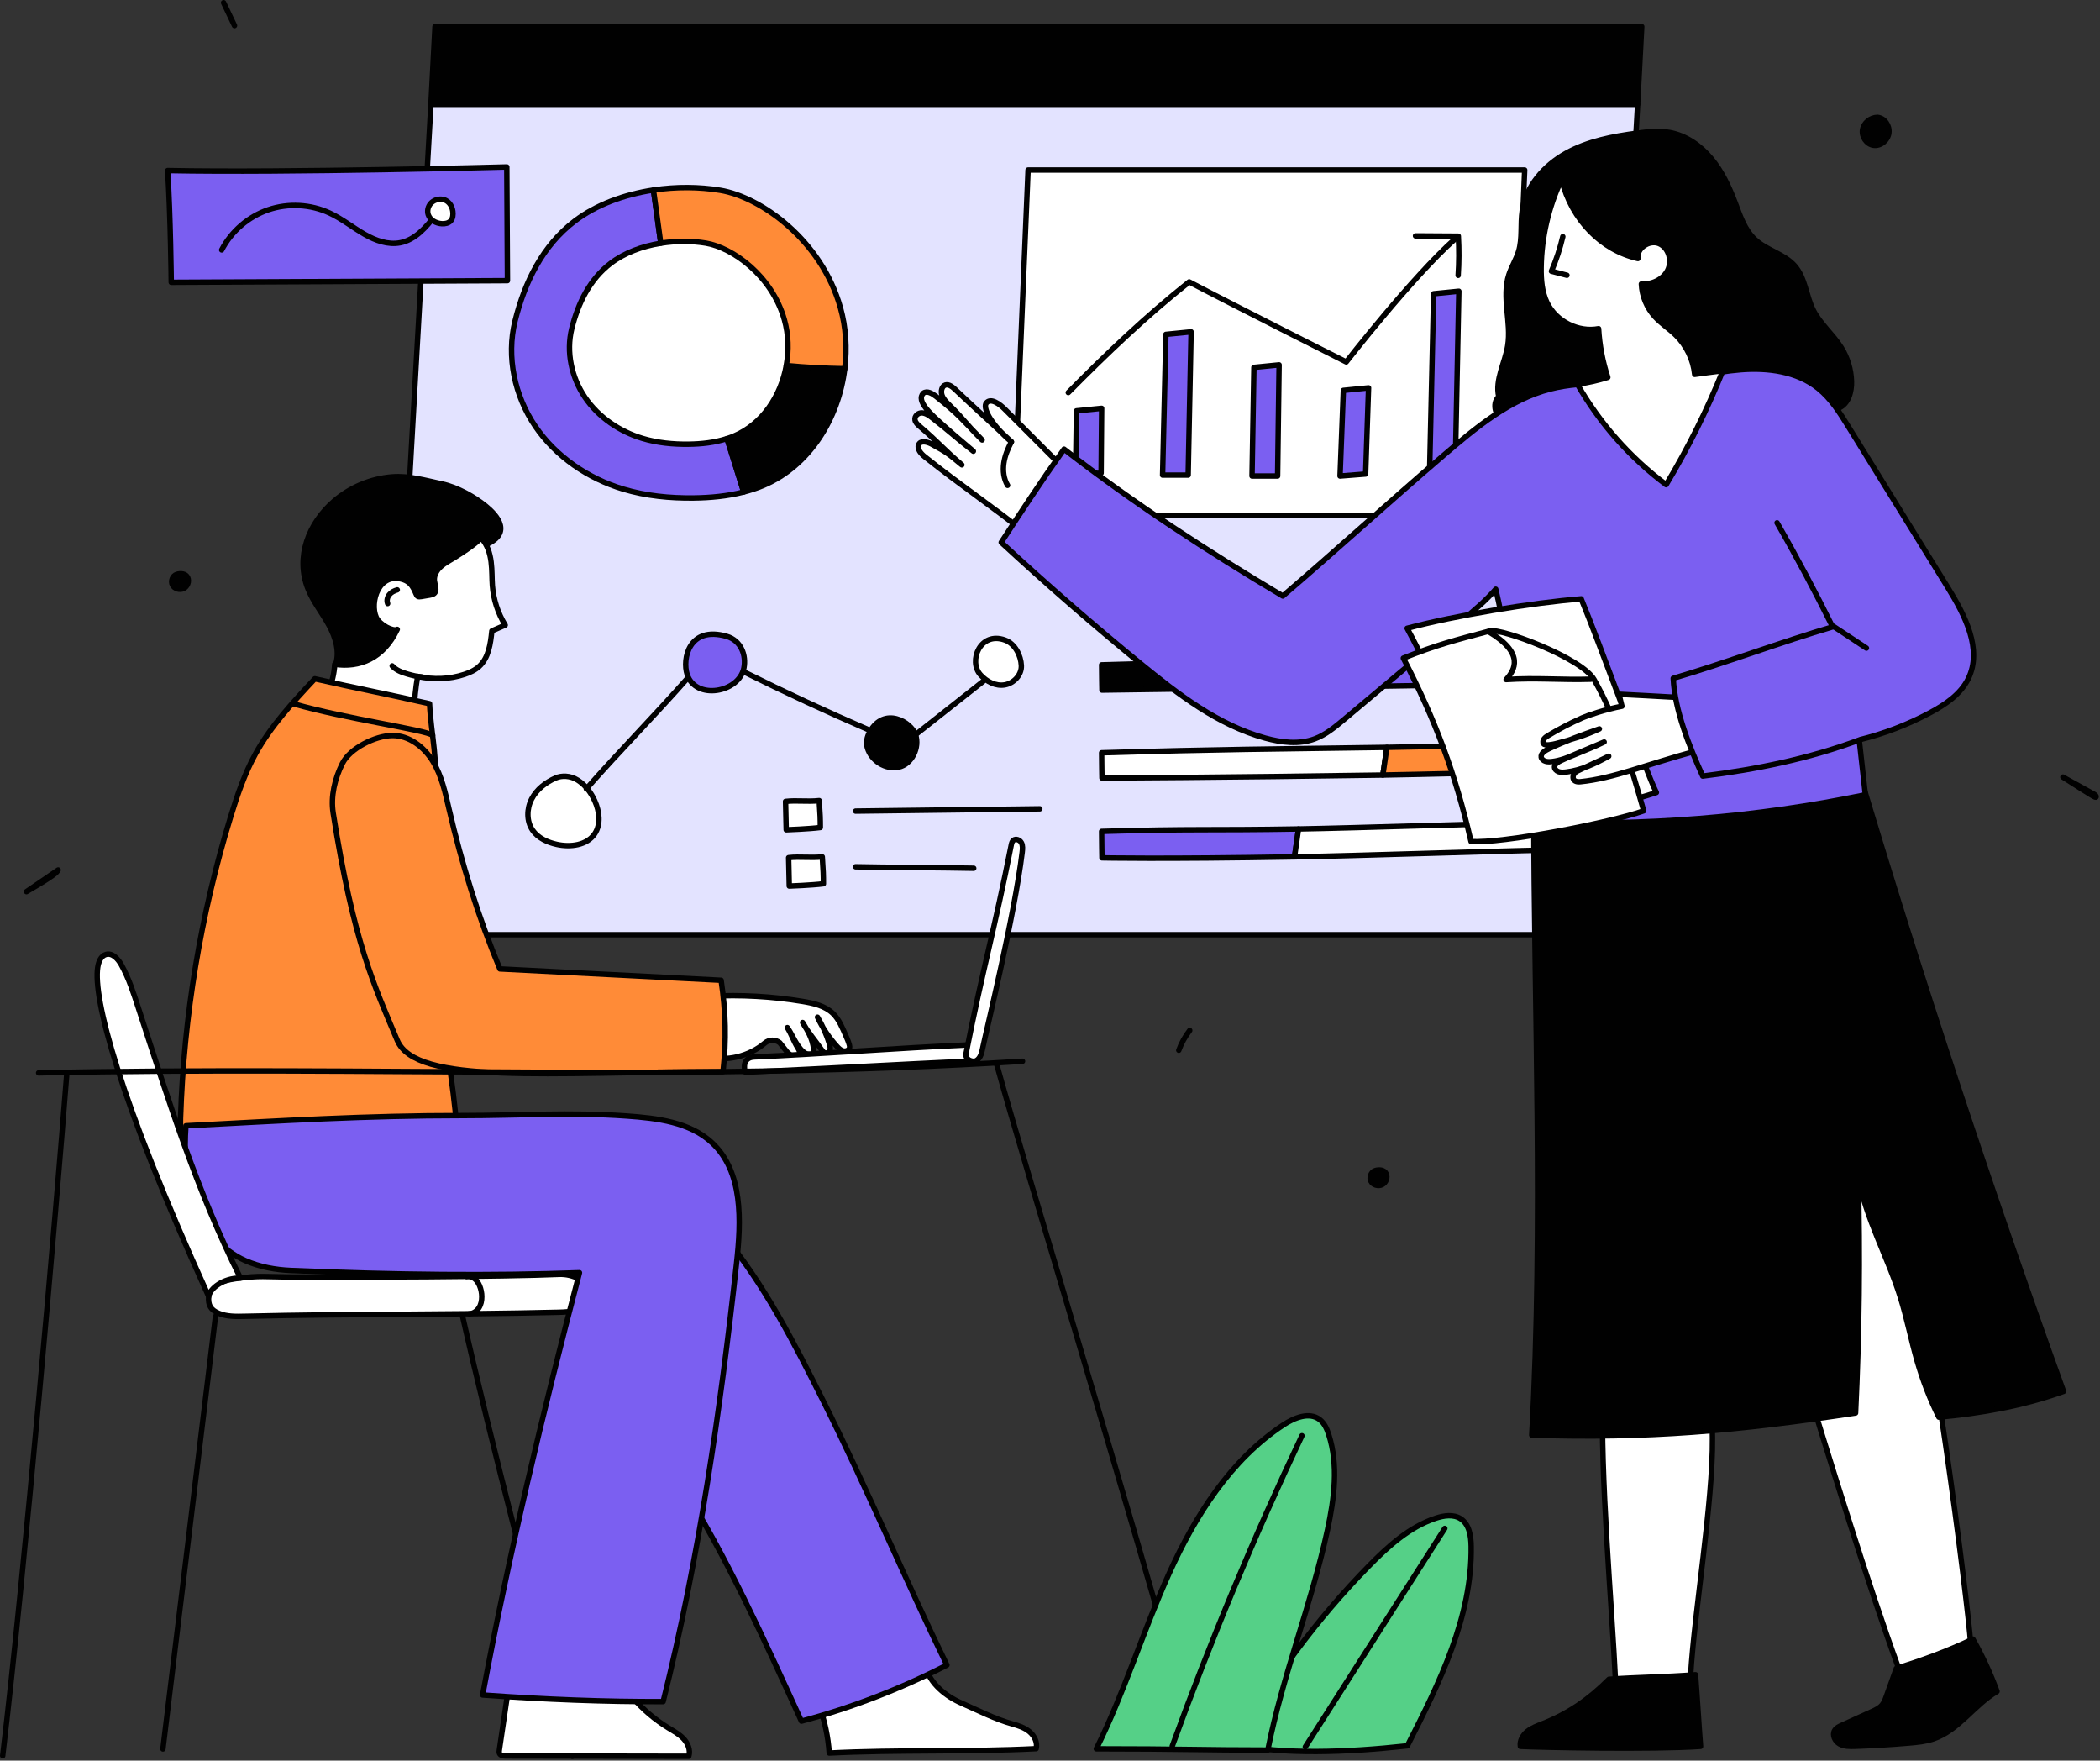
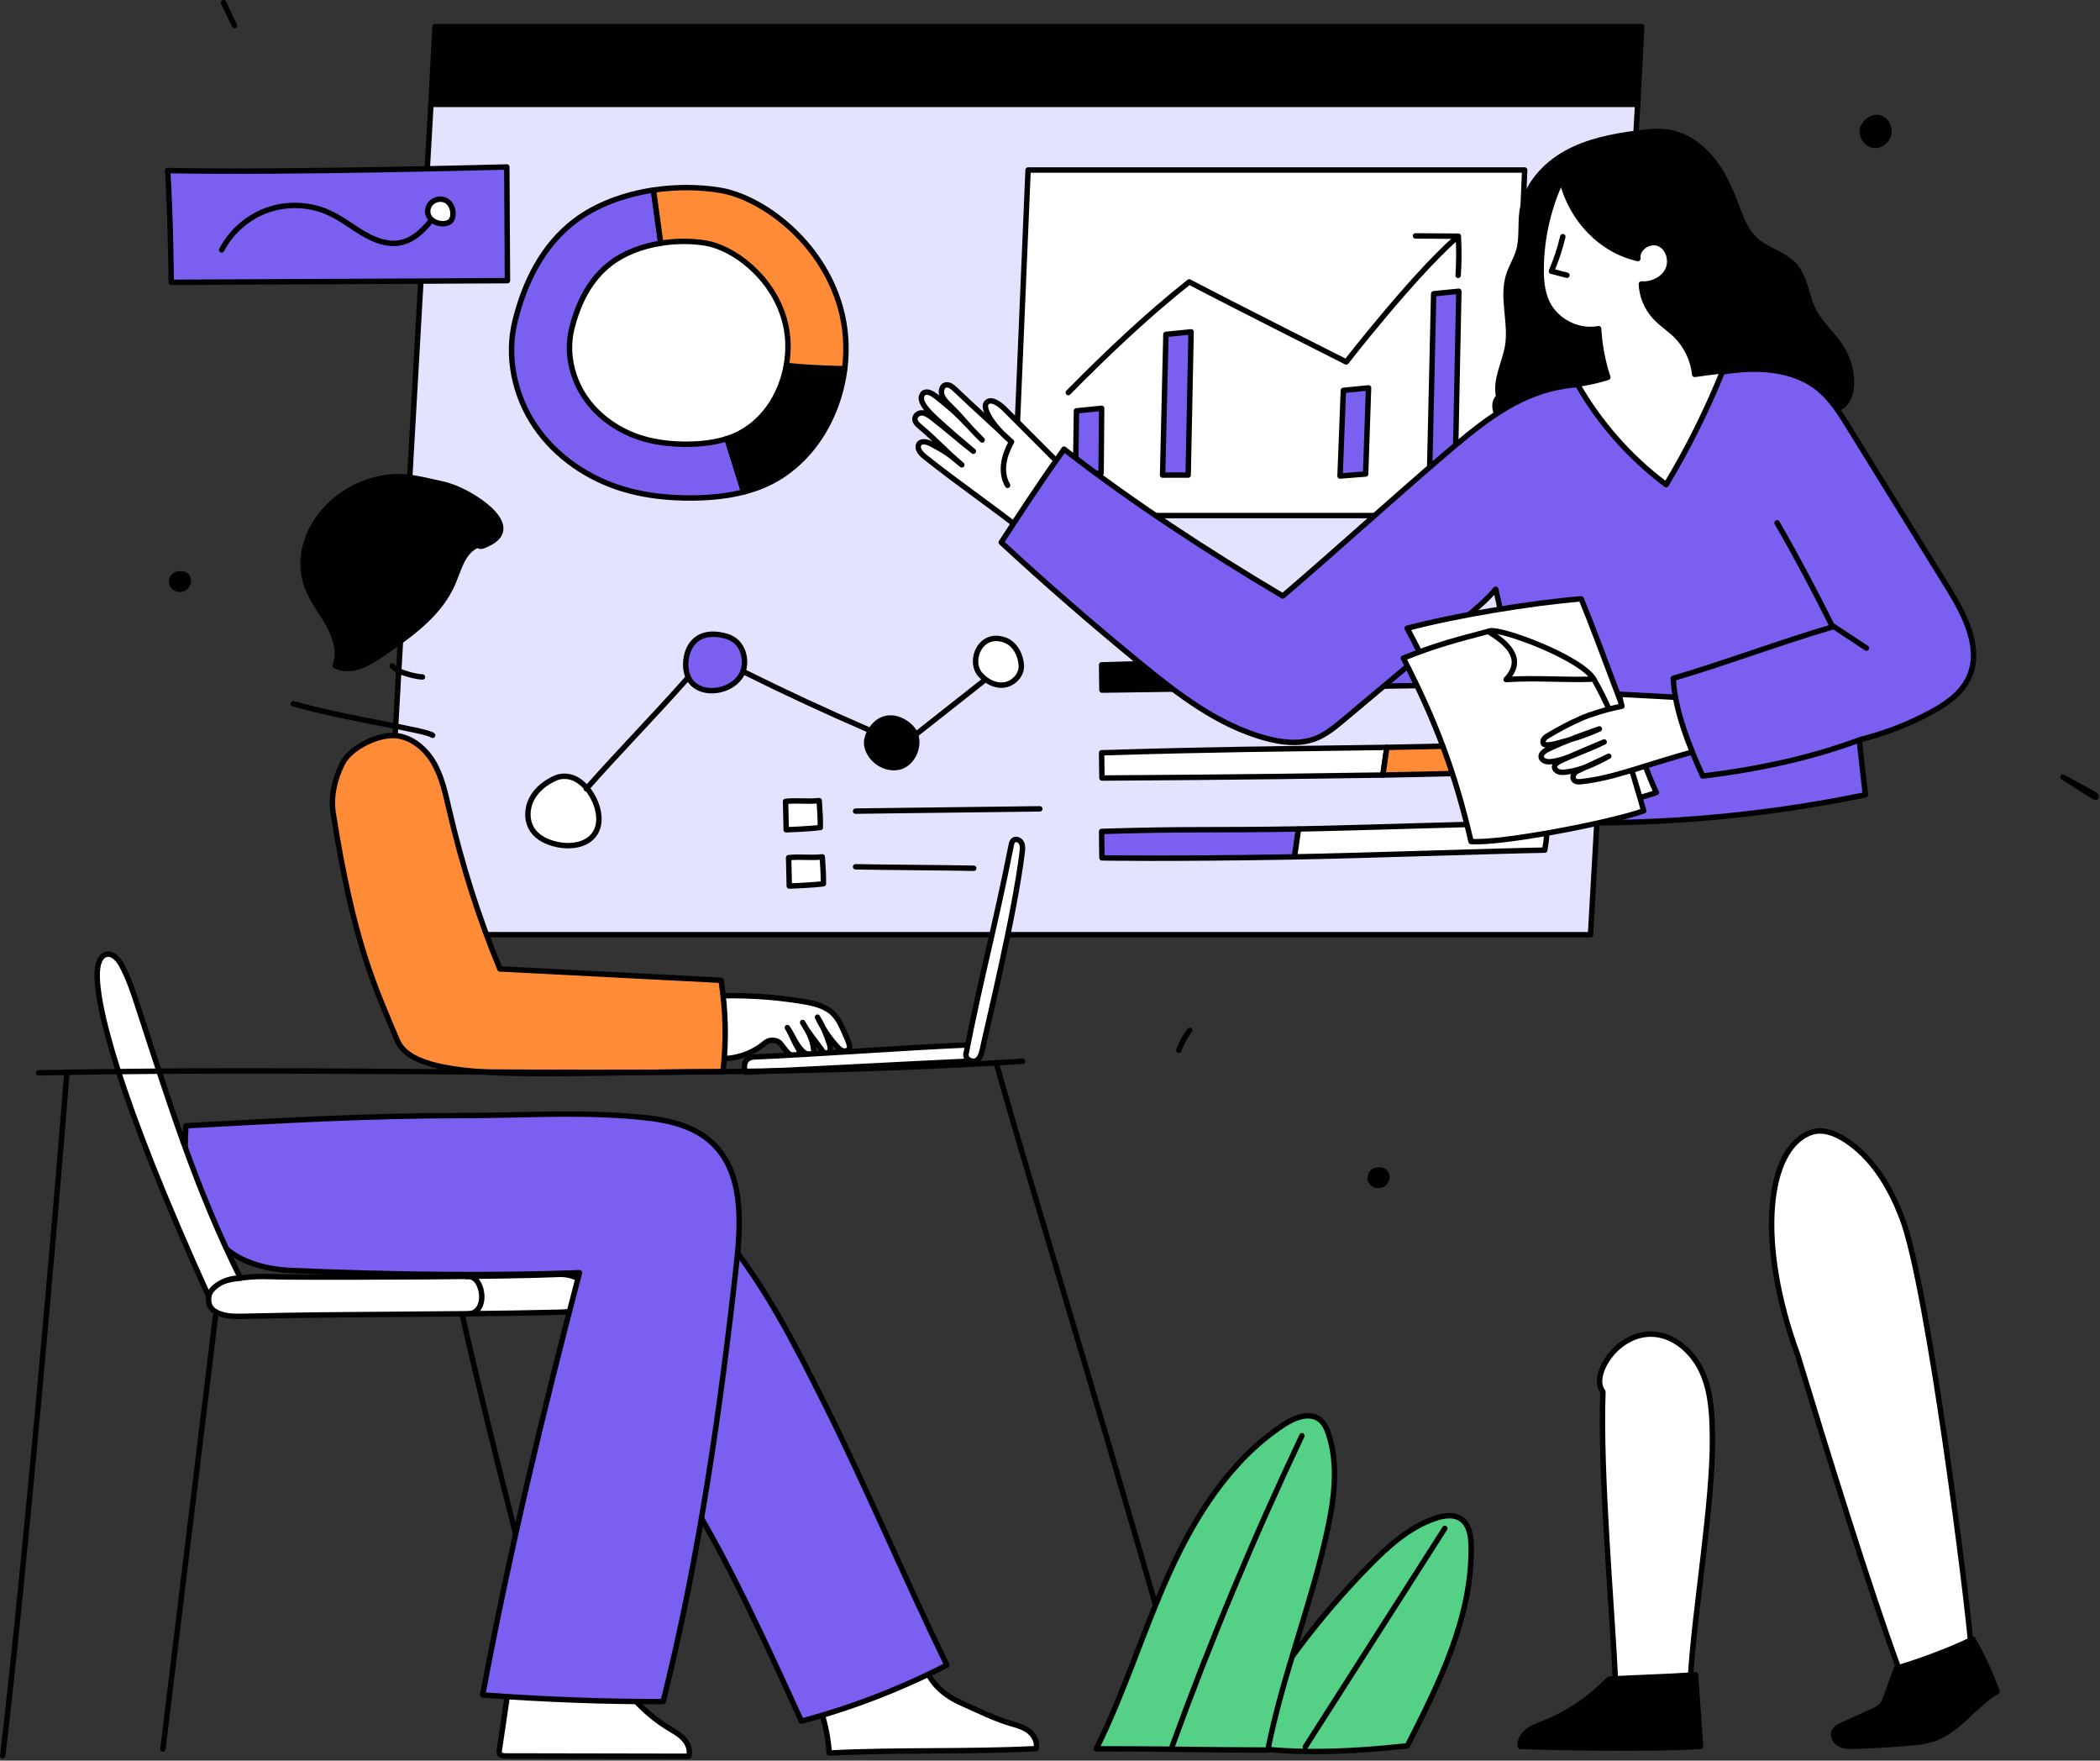
<svg xmlns="http://www.w3.org/2000/svg" width="581" height="487" viewBox="0 0 581 487" fill="none" style="width: 100%; height: 100%;">
  <rect x="0" y="0" width="581" height="487" fill="#333333" stroke="none" />
  <g clip-path="url(#clip0_35_2378)">
    <path d="M106.18 258.545L119.221 28.819H453.084L440.043 258.545H106.18Z" fill="#E3E3FF" stroke="#010101" stroke-width="1.5" stroke-linecap="round" stroke-linejoin="round" />
    <path d="M119.221 28.819L120.353 7.361H454.216L453.084 28.819H119.221Z" fill="#010101" stroke="#010101" stroke-width="1.5" stroke-linecap="round" stroke-linejoin="round" />
    <path d="M226.62 471.713C228.161 475.952 229.107 480.407 229.423 484.907C248.505 483.936 267.587 484.663 286.669 483.692C287.099 481.977 286.19 480.142 284.832 479.009C283.474 477.876 281.74 477.312 280.035 476.842C275.346 475.549 270.487 473.058 266.033 471.105C261.579 469.152 257.436 465.766 256.045 461.105C246.373 462.601 236.869 465.181 226.622 471.713H226.62Z" fill="white" stroke="#010101" stroke-width="1.5" stroke-linecap="round" stroke-linejoin="round" />
    <path d="M188.296 410.42C200.865 430.105 211.691 454.143 221.73 476.085C235.726 472.367 249.304 467.078 261.975 460.582C250.665 437.387 239.468 410.859 227.901 387.791C219.767 371.57 211.469 355.225 199.864 341.275C191.108 350.477 181.962 360.414 179.615 372.897C178.401 379.355 179.13 386.023 180.354 392.479C181.888 400.571 184.193 408.515 188.296 410.42Z" fill="#7B5FF1" stroke="#010101" stroke-width="1.5" stroke-linecap="round" stroke-linejoin="round" />
    <path d="M59.616 364.097C56.789 387.11 49.295 449.433 45.076 483.774" stroke="#010101" stroke-width="1.5" stroke-linecap="round" stroke-linejoin="round" />
    <path d="M127.213 360.766C137.119 404.537 147.497 442.26 158.344 485.807" stroke="#010101" stroke-width="1.5" stroke-linecap="round" stroke-linejoin="round" />
    <path d="M195.523 292.311C201.078 293.718 207.255 292.198 211.621 288.512C212.8 287.516 214.516 287.491 215.735 288.437L217.803 291.046C218.467 291.561 219.958 293.364 221.195 291.87C221.477 291.172 221.068 290.402 220.672 289.761C219.538 287.922 218.969 286.083 217.835 284.243C219.007 285.908 219.612 287.572 220.784 289.237C221.608 290.408 222.662 291.704 224.094 291.689C224.379 291.686 224.681 291.618 224.881 291.415C225.162 291.127 225.155 290.672 225.115 290.272C224.814 287.295 223.382 284.975 222.061 282.836C223.592 285.668 225.564 287.849 227.401 290.493C227.679 290.893 228.019 291.327 228.503 291.378C229.05 291.436 229.533 290.941 229.655 290.405C229.777 289.869 229.63 289.311 229.471 288.785C228.686 286.187 227.575 283.686 226.174 281.361C227.546 284.294 229.358 287.02 231.532 289.419C232.013 289.95 232.546 290.487 233.236 290.682C233.926 290.877 234.802 290.59 235.015 289.906C235.104 289.621 235.067 289.322 234.986 289.03C234.748 288.173 234.4 287.353 234.039 286.54C233.083 284.384 232.17 281.995 230.426 280.314C228.241 278.207 225.09 277.507 222.096 277.009C213.606 275.599 204.963 275.115 196.369 275.567C195.074 280.238 193.786 285.272 195.523 292.311Z" fill="white" stroke="#010101" stroke-width="1.5" stroke-linecap="round" stroke-linejoin="round" />
    <path d="M79.828 353.226C73.601 353.18 71.857 352.782 65.688 353.629C62.096 354.122 58.044 354.993 57.733 358.606C57.526 361.007 58.284 362.341 60.508 363.271C62.732 364.201 65.224 364.157 67.633 364.098C97.987 363.358 124.115 363.724 154.469 362.985C156.262 362.941 158.102 362.888 159.76 362.205C161.418 361.522 162.88 360.06 163.026 358.272C163.179 356.397 161.839 354.653 160.181 353.764C158.523 352.875 156.6 352.426 154.721 352.508C139.639 353.166 97.159 353.354 79.829 353.227L79.828 353.226Z" fill="white" stroke="#010101" stroke-width="1.5" stroke-linecap="round" stroke-linejoin="round" />
    <path d="M129.083 353.117C129.852 352.944 130.678 353.207 131.298 353.693C131.918 354.179 132.353 354.869 132.664 355.594C133.077 356.559 133.288 357.609 133.295 358.659C133.303 359.748 133.082 360.863 132.49 361.777C131.898 362.691 130.9 363.376 129.812 363.423" stroke="#010101" stroke-width="1.5" stroke-linecap="round" stroke-linejoin="round" />
    <path d="M92.734 184.139C94.108 180.501 92.883 176.38 91.018 172.967C89.152 169.555 86.65 166.479 85.205 162.868C81.717 154.152 85.303 144.762 92.41 138.627C96.885 134.763 102.612 132.372 108.506 131.905C113.167 131.536 117.724 132.893 122.299 133.861C126.403 134.73 131.16 137.345 134.41 139.998C137.534 142.548 142.237 147.766 133.622 150.995C132.378 151.461 132.649 150.45 131.481 151.084C127.902 153.026 126.897 157.559 125.288 161.3C121.593 169.895 113.482 175.623 105.755 180.898C101.848 183.565 97.037 186.347 92.734 184.139Z" fill="#010101" stroke="#010101" stroke-width="1.5" stroke-linecap="round" stroke-linejoin="round" />
-     <path d="M133.117 148.78C136.602 152.563 135.938 158.249 136.222 161.944C136.519 165.811 137.748 169.603 139.775 172.91C138.544 173.448 137.312 173.986 136.081 174.525C135.719 178.078 135.193 181.972 132.545 184.369C131.407 185.399 129.973 186.045 128.516 186.529C124.391 187.898 119.875 188.068 115.541 187.103C114.998 190.29 114.663 193.513 114.539 196.744C106.408 196.235 98.365 194.335 90.866 191.151C91.867 188.81 92.459 186.294 92.608 183.752C99.469 184.777 106.063 182.172 109.908 174.091C108.839 174.766 105.058 172.892 104.102 170.754C102.24 166.588 104.839 158.047 111.656 160.356C114.587 161.349 114.877 164.462 115.506 164.91C115.797 165.117 116.192 165.067 116.545 165.007C117.329 164.874 118.114 164.742 118.898 164.609C119.323 164.537 119.771 164.455 120.101 164.177C121.053 163.373 120.319 161.87 120.179 160.632C120.01 159.144 120.866 157.703 121.98 156.703C123.095 155.703 124.461 155.038 125.728 154.239C128.039 152.781 131.227 150.772 133.117 148.78Z" fill="white" stroke="#010101" stroke-width="1.5" stroke-linecap="round" stroke-linejoin="round" />
    <path d="M109.908 163.165C109.066 163.392 108.252 163.814 107.706 164.493C107.16 165.173 106.926 166.137 107.251 166.945" stroke="#010101" stroke-width="1.5" stroke-linecap="round" stroke-linejoin="round" />
    <path d="M108.505 184.188C109.589 185.406 111.201 185.995 112.766 186.453C114.109 186.845 115.479 187.177 116.876 187.259" stroke="#010101" stroke-width="1.5" stroke-linecap="round" stroke-linejoin="round" />
-     <path d="M120.069 219.682C121.49 211.77 119.194 202.687 118.846 194.655C107.318 192.02 98.629 190.398 87.1 187.763C81.056 194.226 74.947 200.777 70.681 208.529C67.651 214.035 65.619 220.027 63.78 226.037C55.532 252.994 50.868 281.046 49.952 309.223C49.899 310.857 49.891 312.611 50.807 313.966C51.598 315.137 52.939 315.792 54.224 316.379C65.942 321.73 78.525 325.751 91.407 325.772C104.29 325.793 117.552 321.435 126.408 312.079C125.26 299.055 123.202 286.111 120.255 273.373C117.964 263.475 115.119 253.564 115.14 243.404C115.157 235.306 118.633 227.678 120.069 219.682Z" fill="#FF8B37" stroke="#010101" stroke-width="1.5" stroke-linecap="round" stroke-linejoin="round" />
    <path d="M81.134 194.655C95.639 198.842 117.827 201.885 119.687 203.393" stroke="#010101" stroke-width="1.5" stroke-linecap="round" stroke-linejoin="round" />
    <path d="M92.176 224.873C91.45 220.238 92.636 215.353 94.741 211.16C96.846 206.967 103.817 203.515 108.508 203.447C113.181 203.379 117.379 206.649 119.797 210.648C122.215 214.647 123.201 219.32 124.255 223.873C127.765 239.034 132.443 253.925 138.308 268.012C158.708 269.059 179.107 270.106 199.507 271.153C200.816 279.865 200.995 287.689 200.03 296.446C151.327 296.446 115.135 300.207 109.908 287.768C103.586 272.724 97.772 260.586 92.176 224.873Z" fill="#FF8B37" stroke="#010101" stroke-width="1.5" stroke-linecap="round" stroke-linejoin="round" />
    <path d="M206.257 296.593C205.752 295.553 205.478 292.496 208.709 292.356C226.371 291.594 249.409 289.834 267.071 289.071C268.947 288.99 271.575 289.67 271.309 291.53C271.108 292.939 269.336 293.469 267.914 293.535C247.841 294.465 230.771 295.457 206.256 296.593H206.257Z" fill="white" stroke="#010101" stroke-width="1.5" stroke-linecap="round" stroke-linejoin="round" />
    <path d="M140.726 466.634C139.869 472.445 139.011 478.257 138.154 484.068C138.108 484.382 138.064 484.714 138.189 485.006C138.453 485.619 139.269 485.713 139.936 485.714C156.809 485.745 173.682 485.777 190.555 485.808C191.101 484.131 190.34 482.26 189.138 480.969C187.936 479.679 186.348 478.831 184.845 477.909C181.224 475.687 177.945 472.908 175.159 469.7C174.26 468.665 173.365 467.548 172.114 466.988C171.15 466.556 170.067 466.498 169.012 466.449C160.44 466.047 151.863 465.773 140.726 466.635V466.634Z" fill="white" stroke="#010101" stroke-width="1.5" stroke-linecap="round" stroke-linejoin="round" />
    <path d="M51.439 311.399C50.914 318.634 51.296 326.063 53.826 332.861C56.356 339.66 61.239 345.796 67.883 348.708C71.833 350.439 76.169 351.239 80.477 351.424C109.827 352.684 136.26 352.906 160.324 352.051C150.174 390.829 140.812 429.813 133.53 468.849C150.506 470.076 167.521 470.751 183.468 470.677C193.433 430.898 199.259 390.197 203.777 349.439C205.075 337.727 205.619 324.147 197.005 316.107C190.854 310.367 181.804 309.297 173.413 308.697C157.571 307.564 143.664 308.576 127.901 308.576C101.371 308.576 77.861 309.998 51.44 311.398L51.439 311.399Z" fill="#7B5FF1" stroke="#010101" stroke-width="1.5" stroke-linecap="round" stroke-linejoin="round" />
    <path d="M267.268 291.443C271.812 268.452 275.225 256.778 279.769 233.787C279.865 233.299 279.983 232.774 280.361 232.45C281.038 231.869 282.174 232.335 282.589 233.124C283.004 233.913 282.912 234.862 282.805 235.747C280.709 253.102 272.941 284.76 271.845 290.073C271.591 291.303 271.247 292.668 270.182 293.334C269.117 294 266.942 293.099 267.269 291.444L267.268 291.443Z" fill="white" stroke="#010101" stroke-width="1.5" stroke-linecap="round" stroke-linejoin="round" />
    <path d="M57.732 358.606C32.632 303.353 25.763 276.04 27.035 267.579C27.258 266.099 27.886 264.419 29.326 264.01C31.1 263.506 32.666 265.255 33.565 266.865C35.666 270.633 36.97 274.781 38.309 278.882C46.765 304.789 54.341 329.143 66.528 353.519C61.661 353.519 58.057 356.448 57.733 358.606H57.732Z" fill="white" stroke="#010101" stroke-width="1.5" stroke-linecap="round" stroke-linejoin="round" />
    <path d="M10.689 296.769C102.75 294.755 190.995 299.375 282.894 293.554" stroke="#010101" stroke-width="1.5" stroke-linecap="round" stroke-linejoin="round" />
    <path d="M18.511 296.593C15.487 335.484 6.863 434.341 0.75 485.658" stroke="#010101" stroke-width="1.5" stroke-linecap="round" stroke-linejoin="round" />
    <path d="M275.799 294.59C284.645 326.497 310.582 410.24 330.969 483.774" stroke="#010101" stroke-width="1.5" stroke-linecap="round" stroke-linejoin="round" />
    <path d="M342.013 482.611C351.907 464.574 364.28 447.899 378.675 433.203C384.035 427.731 389.915 422.385 397.182 419.964C399.466 419.203 402.139 418.797 404.15 420.12C406.51 421.671 406.978 424.899 407.021 427.723C407.317 447.238 398.233 465.518 389.367 482.905C372.319 484.792 355.122 485.327 342.013 482.611Z" fill="#55D087" stroke="#010101" stroke-width="1.5" stroke-linecap="round" stroke-linejoin="round" />
    <path d="M399.729 422.768C386.867 442.91 374.004 463.051 361.142 483.193" stroke="#010101" stroke-width="1.5" stroke-linecap="round" stroke-linejoin="round" />
    <path d="M303.317 483.738C311.119 468.063 316.233 451.191 323.451 435.239C330.669 419.287 340.441 403.813 355.045 394.154C358.082 392.145 362.264 390.452 365.142 392.683C366.428 393.68 367.11 395.26 367.611 396.808C370.34 405.251 369.147 414.435 367.284 423.11C362.861 443.705 354.846 463.415 350.761 484.079C333.102 484.079 326.177 483.737 303.318 483.737L303.317 483.738Z" fill="#55D087" stroke="#010101" stroke-width="1.5" stroke-linecap="round" stroke-linejoin="round" />
    <path d="M360.202 397.135C346.908 425.169 334.931 453.827 324.325 482.983" stroke="#010101" stroke-width="1.5" stroke-linecap="round" stroke-linejoin="round" />
    <path d="M380.449 323.802C379.306 324.161 378.737 325.675 379.291 326.737C379.845 327.799 381.321 328.222 382.394 327.687C383.458 327.157 384.012 325.739 383.505 324.664C382.998 323.589 381.597 323.441 380.45 323.801L380.449 323.802Z" fill="#010101" stroke="#010101" stroke-width="1.5" stroke-linecap="round" stroke-linejoin="round" />
    <path d="M48.868 158.886C47.725 159.245 47.156 160.759 47.71 161.821C48.264 162.883 49.74 163.306 50.813 162.771C51.877 162.241 52.431 160.823 51.924 159.748C51.417 158.673 50.016 158.525 48.869 158.885L48.868 158.886Z" fill="#010101" stroke="#010101" stroke-width="1.5" stroke-linecap="round" stroke-linejoin="round" />
    <path d="M519.441 32.464C517.498 32.48 515.626 33.965 515.304 35.881C514.982 37.797 516.376 39.879 518.294 40.185C520.322 40.508 522.361 38.775 522.59 36.735C522.82 34.695 521.408 32.658 519.441 32.464Z" fill="#010101" stroke="#010101" stroke-width="1.5" stroke-linecap="round" stroke-linejoin="round" />
    <path d="M61.862 0.75C62.866 2.859 63.871 4.969 64.875 7.078Z" fill="#010101" />
    <path d="M61.862 0.75C62.866 2.859 63.871 4.969 64.875 7.078" stroke="#010101" stroke-width="1.5" stroke-linecap="round" stroke-linejoin="round" />
-     <path d="M7.322 246.631C10.244 244.637 13.166 242.643 16.088 240.65C15.677 241.338 15.266 242.026 7.322 246.631Z" fill="#010101" stroke="#010101" stroke-width="1.5" stroke-linecap="round" stroke-linejoin="round" />
    <path d="M570.74 214.951C573.628 216.544 576.517 218.137 579.405 219.73C579.686 219.885 580.012 220.144 579.917 220.45C579.822 220.756 579.236 220.367 570.74 214.951Z" fill="#010101" stroke="#010101" stroke-width="1.5" stroke-linecap="round" stroke-linejoin="round" />
    <path d="M329.158 285.028C327.879 286.687 326.855 288.542 326.133 290.508Z" fill="#010101" />
    <path d="M329.158 285.028C327.879 286.687 326.855 288.542 326.133 290.508" stroke="#010101" stroke-width="1.5" stroke-linecap="round" stroke-linejoin="round" />
    <path d="M187.789 128.481C206.38 128.481 221.451 113.41 221.451 94.819C221.451 76.228 206.38 61.157 187.789 61.157C169.198 61.157 154.127 76.228 154.127 94.819C154.127 113.41 169.198 128.481 187.789 128.481Z" fill="white" stroke="#010101" stroke-width="1.5" stroke-miterlimit="10" />
    <path d="M190.482 122.869C186.19 122.92 181.866 122.5 177.755 121.265C171.394 119.355 165.582 115.409 161.85 109.916C158.118 104.423 156.594 97.371 158.182 90.922C159.921 83.86 163.177 77.244 168.96 72.833C172.784 69.916 177.713 68.098 182.811 67.279C182.138 62.375 181.466 57.472 180.793 52.568C172.769 53.771 164.982 56.592 158.974 61.175C150.125 67.925 145.143 78.049 142.481 88.855C140.051 98.723 142.383 109.514 148.094 117.92C153.805 126.326 162.699 132.364 172.432 135.287C178.723 137.176 185.339 137.819 191.907 137.741C196.564 137.685 201.261 137.243 205.759 136.087C204.218 131.165 202.676 126.243 201.135 121.321C197.721 122.431 194.082 122.825 190.481 122.868L190.482 122.869Z" fill="#7B5FF1" stroke="#010101" stroke-width="1.5" stroke-linecap="round" stroke-linejoin="round" />
    <path d="M203.105 120.598C202.46 120.872 201.801 121.106 201.137 121.322C202.678 126.244 204.22 131.166 205.761 136.088C207.622 135.61 209.452 135.022 211.225 134.268C223.97 128.854 232.004 115.821 233.71 101.997C228.311 101.915 222.916 101.625 217.541 101.109C216.034 109.534 210.939 117.27 203.105 120.598Z" fill="#010101" stroke="#010101" stroke-width="1.5" stroke-linecap="round" stroke-linejoin="round" />
    <path d="M232.514 85.088C227.221 66.302 210.431 54.476 199.245 52.632C193.437 51.675 187.043 51.631 180.793 52.568C181.466 57.472 182.138 62.375 182.811 67.279C187.025 66.602 191.354 66.604 195.276 67.25C202.586 68.455 213.558 76.183 217.017 88.459C218.167 92.542 218.291 96.909 217.54 101.107C222.915 101.623 228.31 101.913 233.709 101.995C234.407 96.335 234.052 90.545 232.514 85.088Z" fill="#FF8B37" stroke="#010101" stroke-width="1.5" stroke-linecap="round" stroke-linejoin="round" />
    <path d="M304.783 208.228C304.783 210.575 304.874 215.212 304.874 215.212C304.874 215.212 340.206 215.044 382.594 214.385C382.961 211.833 383.327 209.281 383.694 206.729C350.639 207.228 338.629 207.211 304.783 208.228Z" fill="white" stroke="#010101" stroke-width="1.5" stroke-linecap="round" stroke-linejoin="round" />
    <path d="M383.695 206.729C383.328 209.281 382.962 211.833 382.595 214.385C391.258 214.25 420.5 213.525 427.381 213.406C427.928 209.986 428.168 208.68 427.467 205.8C419.935 205.909 391.234 206.616 383.695 206.729Z" fill="#FF8B37" stroke="#010101" stroke-width="1.5" stroke-linecap="round" stroke-linejoin="round" />
    <path d="M304.783 229.976C304.783 232.323 304.874 237.291 304.874 237.291C304.874 237.291 321.549 237.656 358.15 237.018C358.52 234.445 358.89 231.872 359.259 229.299C334.53 229.719 330.03 229.218 304.783 229.976Z" fill="#7B5FF1" stroke="#010101" stroke-width="1.5" stroke-linecap="round" stroke-linejoin="round" />
    <path d="M359.26 229.298C358.89 231.871 358.52 234.444 358.151 237.017C375.989 236.706 414.093 235.383 427.381 235.154C427.928 231.734 428.168 230.428 427.467 227.548C411.543 227.78 375.245 229.027 359.261 229.299L359.26 229.298Z" fill="white" stroke="#010101" stroke-width="1.5" stroke-linecap="round" stroke-linejoin="round" />
    <path d="M427.381 189.084C427.928 185.664 428.168 184.358 427.467 181.478C398.621 181.897 369.767 182.321 340.558 182.978C340.202 185.456 339.846 187.934 339.49 190.412C366.763 190.028 403.97 189.489 427.381 189.085V189.084Z" fill="#7B5FF1" stroke="#010101" stroke-width="1.5" stroke-linecap="round" stroke-linejoin="round" />
    <path d="M304.875 190.89C304.875 190.89 319.52 190.692 339.49 190.411C339.846 187.933 340.202 185.455 340.558 182.977C328.699 183.244 316.787 183.545 304.783 183.905C304.783 186.253 304.874 190.889 304.874 190.889L304.875 190.89Z" fill="#010101" stroke="#010101" stroke-width="1.5" stroke-linecap="round" stroke-linejoin="round" />
    <path d="M280.403 142.607L284.434 47.032H421.829L417.798 142.607H280.403Z" fill="white" stroke="#010101" stroke-width="1.5" stroke-linecap="round" stroke-linejoin="round" />
    <path d="M295.56 108.585C306.184 97.831 317.141 87.389 329.009 77.98C341.403 84.48 372.459 100.116 372.459 100.116C372.459 100.116 390.559 76.814 402.57 66.088" stroke="#010101" stroke-width="1.5" stroke-linecap="round" stroke-linejoin="round" />
    <path d="M391.628 65.256C395.575 65.281 399.522 65.306 403.469 65.331C403.679 68.94 403.664 72.562 403.424 76.169" stroke="#010101" stroke-width="1.5" stroke-linecap="round" stroke-linejoin="round" />
    <path d="M297.822 113.642L297.563 131.416L304.639 130.862L304.789 112.945L297.822 113.642Z" fill="#7B5FF1" stroke="#010101" stroke-width="1.5" stroke-linecap="round" stroke-linejoin="round" />
    <path d="M371.665 107.984L370.745 131.673L377.822 131.119L378.632 107.288L371.665 107.984Z" fill="#7B5FF1" stroke="#010101" stroke-width="1.5" stroke-linecap="round" stroke-linejoin="round" />
    <path d="M322.569 92.488L321.649 131.416H328.726L329.536 91.792L322.569 92.488Z" fill="#7B5FF1" stroke="#010101" stroke-width="1.5" stroke-linecap="round" stroke-linejoin="round" />
    <path d="M396.648 81.254L395.492 131.673H402.569L403.615 80.558L396.648 81.254Z" fill="#7B5FF1" stroke="#010101" stroke-width="1.5" stroke-linecap="round" stroke-linejoin="round" />
-     <path d="M346.918 101.623L346.396 131.673H353.473L353.885 100.927L346.918 101.623Z" fill="#7B5FF1" stroke="#010101" stroke-width="1.5" stroke-linecap="round" stroke-linejoin="round" />
    <path d="M299.234 134.479C291.739 126.909 285.398 120.669 277.902 113.098C276.751 111.935 274.143 109.876 272.868 111.487C271.96 112.634 273.546 116.821 279.827 122.216C273.552 116.26 270.586 113.725 264.311 107.768C263.518 107.015 262.519 106.203 261.559 106.499C260.575 106.803 260.243 108.193 260.6 109.278C260.958 110.363 261.793 111.2 262.594 111.985C267.193 116.486 267.128 117.197 271.727 121.698C265.876 115.739 265.481 114.809 259.006 109.68C257.934 108.831 256.467 107.971 255.462 108.756C253.324 110.939 257.653 114.665 260.961 117.634C262.856 119.335 264.679 120.932 269.294 124.81C264.547 121.12 262.793 119.361 258.038 115.684C257.145 114.993 256.183 114.275 255.12 114.207C254.057 114.139 252.942 115.049 253.155 116.186C253.291 116.91 253.881 117.447 254.431 117.915C259.524 122.249 261.02 124.251 266.113 128.585C262.372 125.494 261.964 125.123 257.776 122.864C256.532 122.193 254.713 121.734 254.156 123.018C253.642 124.204 254.827 125.525 255.867 126.353C266.103 134.504 274.143 139.779 284.38 147.93" fill="white" />
    <path d="M299.234 134.479C291.739 126.909 285.398 120.669 277.902 113.098C276.751 111.935 274.143 109.876 272.868 111.487C271.96 112.634 273.546 116.821 279.827 122.216C273.552 116.26 270.586 113.725 264.311 107.768C263.518 107.015 262.519 106.203 261.559 106.499C260.575 106.803 260.243 108.193 260.6 109.278C260.958 110.363 261.793 111.2 262.594 111.985C267.193 116.486 267.128 117.197 271.727 121.698C265.876 115.739 265.481 114.809 259.006 109.68C257.934 108.831 256.467 107.971 255.462 108.756C253.324 110.939 257.653 114.665 260.961 117.634C262.856 119.335 264.679 120.932 269.294 124.81C264.547 121.12 262.793 119.361 258.038 115.684C257.145 114.993 256.183 114.275 255.12 114.207C254.057 114.139 252.942 115.049 253.155 116.186C253.291 116.91 253.881 117.447 254.431 117.915C259.524 122.249 261.02 124.251 266.113 128.585C262.372 125.494 261.964 125.123 257.776 122.864C256.532 122.193 254.713 121.734 254.156 123.018C253.642 124.204 254.827 125.525 255.867 126.353C266.103 134.504 274.143 139.779 284.38 147.93" stroke="#010101" stroke-width="1.5" stroke-linecap="round" stroke-linejoin="round" />
    <path d="M279.827 122.216C278.843 124.079 278.018 126.055 277.721 128.14C277.424 130.225 277.689 132.439 278.765 134.25" stroke="#010101" stroke-width="1.5" stroke-linecap="round" stroke-linejoin="round" />
    <path d="M497.354 374.765C505.423 401.382 517.319 439.784 525.184 461.167C532.416 462.222 540.088 459.626 545.193 454.396C544.671 445.511 533.54 355.745 526.153 336.705C523.13 328.914 518.784 321.347 512.074 316.367C508.908 314.017 504.791 311.916 501.076 313.236C488.68 317.641 485.998 343.893 497.354 374.765Z" fill="white" stroke="#010101" stroke-width="1.5" stroke-linecap="round" stroke-linejoin="round" />
    <path d="M443.472 384.971C442.676 408.015 445.911 443.042 447.015 466.072C447.05 466.797 446.83 467.793 446.105 467.766C452.367 468.873 458.884 468.508 464.983 466.708C465.868 466.447 466.817 466.101 467.303 465.317C467.649 464.759 467.697 464.072 467.736 463.417C468.789 445.696 473.949 415.509 473.776 397.757C473.715 391.503 473.458 385.055 470.852 379.37C468.246 373.684 462.718 368.896 456.465 369.028C452.186 369.119 448.152 371.522 445.513 374.892C442.874 378.262 441.527 382.505 443.472 384.971Z" fill="white" stroke="#010101" stroke-width="1.5" stroke-linecap="round" stroke-linejoin="round" />
    <path d="M445.154 464.503C439.63 470.035 434.098 473.887 426.834 476.778C425.35 477.369 423.812 477.914 422.563 478.911C421.314 479.908 420.389 481.48 420.636 483.058C426.313 483.348 456.933 483.996 470.486 483.058C470.022 477.237 469.558 469.067 469.094 463.246C460.731 463.896 452.324 463.972 445.154 464.503Z" fill="#010101" stroke="#010101" stroke-width="1.5" stroke-linecap="round" stroke-linejoin="round" />
    <path d="M524.651 461.509C523.724 464.097 522.797 466.685 521.87 469.273C521.572 470.105 521.263 470.956 520.695 471.633C519.977 472.488 518.925 472.976 517.908 473.437C515.139 474.693 512.369 475.948 509.6 477.204C508.828 477.554 508.009 477.945 507.577 478.674C506.825 479.943 507.671 481.674 508.96 482.392C510.249 483.11 511.806 483.088 513.28 483.036C518.282 482.861 523.28 482.557 528.267 482.126C530.504 481.932 532.762 481.708 534.89 480.994C541.879 478.649 546.158 471.601 552.511 467.861C550.683 462.867 548.446 458.024 545.829 453.395C538.613 456.87 531.006 459.532 524.651 461.509Z" fill="#010101" stroke="#010101" stroke-width="1.5" stroke-linecap="round" stroke-linejoin="round" />
-     <path d="M424.356 223.54C424.356 276.653 427.051 339.27 423.788 396.959C455.895 398.006 480.362 395.82 513.377 390.843C514.427 369.063 514.67 347.243 514.107 325.445C516.166 337.074 522.242 347.568 525.77 358.839C527.597 364.676 528.736 370.706 530.438 376.581C531.987 381.925 533.997 387.122 536.426 392.001C547.971 390.916 559.436 388.985 570.92 384.867C550.416 328.096 531.443 270.772 514.128 212.836C491.356 220.689 466.998 223.911 442.967 222.248C435.723 221.747 428.234 220.836 424.357 223.54H424.356Z" fill="#010101" stroke="#010101" stroke-width="1.5" stroke-linecap="round" stroke-linejoin="round" />
    <path d="M414.658 109.724C413.576 105.029 416.373 100.394 417.139 95.637C418.186 89.134 415.412 82.259 417.449 75.995C418.175 73.763 419.48 71.748 420.15 69.498C421.222 65.897 420.586 62.015 421.143 58.299C422.167 51.468 427.233 45.747 433.269 42.388C439.305 39.029 446.246 37.709 453.096 36.814C456.006 36.434 458.972 36.123 461.862 36.633C466.447 37.441 470.494 40.292 473.465 43.877C476.435 47.462 478.429 51.752 480.077 56.106C481.456 59.75 482.722 63.641 485.582 66.286C488.825 69.285 493.676 70.233 496.571 73.57C499.472 76.914 499.681 81.785 501.655 85.747C503.591 89.632 507.136 92.474 509.43 96.16C511.168 98.953 512.151 102.211 512.246 105.498C512.329 108.36 511.43 111.655 508.815 112.822C507.751 113.297 506.553 113.343 505.39 113.416C497.672 113.902 490.055 115.941 483.127 119.376C481.992 119.939 480.835 120.55 479.571 120.64C477.47 120.789 475.585 119.491 473.672 118.611C465.867 115.025 456.829 118.268 448.257 118.814C440.415 119.313 432.579 117.477 424.728 117.792C421.89 117.906 418.87 118.265 416.361 116.932C413.852 115.599 412.557 111.691 414.659 109.723L414.658 109.724Z" fill="#010101" stroke="#010101" stroke-width="1.5" stroke-linecap="round" stroke-linejoin="round" />
    <path d="M294.381 124.238C313.354 139.007 334.231 152.583 354.905 164.859C370.072 151.877 384.264 138.894 399.431 125.912C408.306 118.315 417.612 110.489 428.932 107.601C438.736 105.1 449.082 106.568 459.156 105.626C466.673 104.924 474.021 102.879 481.546 102.275C489.071 101.671 497.151 102.71 503.038 107.436C506.593 110.29 509.06 114.247 511.457 118.125C520.611 132.931 529.764 147.737 538.918 162.544C543.651 170.2 548.515 179.635 544.562 187.721C542.447 192.047 538.198 194.895 533.95 197.163C527.774 200.461 521.184 202.982 514.384 204.648C514.95 209.714 515.516 214.78 516.082 219.846C485.704 226.129 454.543 228.616 423.552 227.231C423.619 221.991 417.738 178.983 413.818 162.981C411.197 166.031 408.101 168.629 405.019 171.212C393.952 180.488 382.885 189.764 371.819 199.041C369.335 201.123 366.787 203.243 363.75 204.373C359.396 205.992 354.526 205.391 350.047 204.159C337.005 200.572 325.952 192.061 315.484 183.496C302.325 172.729 289.49 161.566 277.004 150.027C282.32 141.878 287.636 133.728 294.383 124.238H294.381Z" fill="#7B5FF1" stroke="#010101" stroke-width="1.5" stroke-linecap="round" stroke-linejoin="round" />
    <path d="M432.024 49.654C428.439 57.246 426.501 65.611 426.383 74.006C426.336 77.36 426.601 80.817 428.077 83.829C430.58 88.935 436.697 91.989 442.283 90.92C442.542 95.492 443.4 100.031 444.829 104.382C442.081 105.245 439.261 105.879 436.408 106.274C442.578 117.085 450.995 126.608 460.966 134.059C467.02 123.988 472.274 113.437 476.661 102.537C473.885 102.884 471.11 103.23 468.864 103.557C468.455 99.502 466.591 95.609 463.689 92.748C461.838 90.924 459.596 89.518 457.843 87.6C455.597 85.143 454.251 81.88 454.112 78.554C457.002 78.736 460.083 77.349 461.385 74.762C462.687 72.175 461.678 68.512 459.009 67.388C456.34 66.264 452.748 68.646 453.153 71.514C443.172 69.275 434.822 60.948 432.024 49.654Z" fill="white" stroke="#010101" stroke-width="1.5" stroke-linecap="round" stroke-linejoin="round" />
    <path d="M432.379 65.46C431.611 68.731 430.556 71.934 429.228 75.02C430.658 75.393 432.088 75.766 433.518 76.139" fill="white" />
    <path d="M432.379 65.46C431.611 68.731 430.556 71.934 429.228 75.02C430.658 75.393 432.088 75.766 433.518 76.139" stroke="#010101" stroke-width="1.5" stroke-linecap="round" stroke-linejoin="round" />
    <path d="M437.464 165.648C423.69 166.75 402.66 170.231 389.308 173.789C398.565 190.933 405.936 209.094 411.245 227.84C424.728 227.193 445.477 223.535 458.269 219.224C455.344 213.493 442.747 178.385 437.464 165.648Z" fill="white" stroke="#010101" stroke-width="1.5" stroke-linecap="round" stroke-linejoin="round" />
    <path d="M454.756 224.285C451.25 211.825 447.431 199.266 441.05 188.004C437.628 181.965 415.308 173.702 412.194 174.528C402.717 177.042 397.355 178.395 388.255 182.045C397.203 199.43 402.574 213.726 406.99 232.773C415.217 233.421 445.605 227.564 454.755 224.285H454.756Z" fill="white" stroke="#010101" stroke-width="1.5" stroke-linecap="round" stroke-linejoin="round" />
    <path d="M411.806 174.703C421.923 180.727 419.109 185.321 416.696 187.973C424.961 187.423 432.139 188.129 440.132 187.873" stroke="#010101" stroke-width="1.5" stroke-linecap="round" stroke-linejoin="round" />
    <path d="M469.288 207.725C455.298 211.51 446.431 215.317 437.198 216.238C434.557 216.502 434.854 214.047 436.327 213.32C439.447 211.781 442.44 210.5 445.081 209.179C441.33 211.221 437.555 213.054 433.253 213.565C432.558 213.648 431.831 213.684 431.192 213.461C430.554 213.237 430.029 212.691 430.087 212.074C430.162 211.28 431.079 210.76 431.888 210.381C435.906 208.502 439.841 206.961 443.818 205.237C441.156 206.551 438.576 207.529 435.828 208.684C433.785 209.543 431.684 210.366 429.471 210.642C428.843 210.72 428.192 210.752 427.602 210.578C427.012 210.404 426.493 209.986 426.397 209.44C426.218 208.426 427.433 207.633 428.483 207.136C433.142 204.928 437.829 203.249 442.495 201.619C438.62 203.414 434.681 204.605 430.509 205.678C429.638 205.902 427.494 206.377 427.04 205.712C426.769 205.315 426.887 204.77 427.192 204.369C427.497 203.968 427.957 203.68 428.411 203.41C431.594 201.515 434.275 200.119 437.687 198.587C439.237 197.892 444.206 196.204 448.739 195.342L447.922 192.033C447.922 192.033 462.926 192.813 463.983 192.897" fill="white" />
    <path d="M469.288 207.725C455.298 211.51 446.431 215.317 437.198 216.238C434.557 216.502 434.854 214.047 436.327 213.32C439.447 211.781 442.44 210.5 445.081 209.179C441.33 211.221 437.555 213.054 433.253 213.565C432.558 213.648 431.831 213.684 431.192 213.461C430.554 213.237 430.029 212.691 430.087 212.074C430.162 211.28 431.079 210.76 431.888 210.381C435.906 208.502 439.841 206.961 443.818 205.237C441.156 206.551 438.576 207.529 435.828 208.684C433.785 209.543 431.684 210.366 429.471 210.642C428.843 210.72 428.192 210.752 427.602 210.578C427.012 210.404 426.493 209.986 426.397 209.44C426.218 208.426 427.433 207.633 428.483 207.136C433.142 204.928 437.829 203.249 442.495 201.619C438.62 203.414 434.681 204.605 430.509 205.678C429.638 205.902 427.494 206.377 427.04 205.712C426.769 205.315 426.887 204.77 427.192 204.369C427.497 203.968 427.957 203.68 428.411 203.41C431.594 201.515 434.275 200.119 437.687 198.587C439.237 197.892 444.206 196.204 448.739 195.342L447.922 192.033C447.922 192.033 462.926 192.813 463.983 192.897" stroke="#010101" stroke-width="1.5" stroke-linecap="round" stroke-linejoin="round" />
    <path d="M491.651 144.614C497.098 154.05 502.191 163.69 507.025 173.402C493.345 177.391 476.608 183.643 462.928 187.632C463.353 196.557 467.404 206.53 471.083 214.672C485.992 212.845 500.685 209.811 514.756 204.555" fill="#7B5FF1" />
    <path d="M491.651 144.614C497.098 154.05 502.191 163.69 507.025 173.402C493.345 177.391 476.608 183.643 462.928 187.632C463.353 196.557 467.404 206.53 471.083 214.672C485.992 212.845 500.685 209.811 514.756 204.555" stroke="#010101" stroke-width="1.5" stroke-linecap="round" stroke-linejoin="round" />
    <path d="M507.232 173.241C510.281 175.251 513.329 177.262 516.378 179.272" stroke="#010101" stroke-width="1.5" stroke-linecap="round" stroke-linejoin="round" />
    <path d="M153.787 215.176C151.01 216.367 148.474 218.33 147.088 221.015C145.701 223.7 145.633 227.153 147.347 229.642C148.848 231.821 151.447 232.996 154.03 233.567C157.809 234.403 162.39 233.843 164.545 230.628C166.304 228.004 165.858 224.439 164.565 221.558C163.535 219.262 161.973 217.148 159.845 215.804C157.717 214.46 155.35 214.506 153.787 215.177V215.176Z" fill="white" stroke="#010101" stroke-width="1.5" stroke-linecap="round" stroke-linejoin="round" />
    <path d="M162.219 218.193C171.606 207.548 181.049 198.006 190.436 187.361" stroke="#010101" stroke-width="1.5" stroke-linecap="round" stroke-linejoin="round" />
    <path d="M190.121 186.586C192.482 193.757 204.422 191.642 205.809 184.791C206.519 181.282 205.036 177.16 201.016 176.009C190.58 173.022 188.719 182.327 190.121 186.586Z" fill="#7B5FF1" stroke="#010101" stroke-width="1.5" stroke-linecap="round" stroke-linejoin="round" />
    <path d="M205.809 185.846C217.17 191.495 228.681 196.84 240.327 201.875" stroke="#010101" stroke-width="1.5" stroke-linecap="round" stroke-linejoin="round" />
    <path d="M240.597 202.511C239.858 203.84 239.538 205.374 239.963 206.834C241.011 210.426 244.983 212.987 248.64 212.198C252.297 211.409 254.517 206.757 253.302 203.219C252.087 199.681 244.628 195.262 240.596 202.512L240.597 202.511Z" fill="#010101" stroke="#010101" stroke-width="1.5" stroke-linecap="round" stroke-linejoin="round" />
    <path d="M253.303 203.218C259.551 198.29 265.8 193.362 272.048 188.435" stroke="#010101" stroke-width="1.5" stroke-linecap="round" stroke-linejoin="round" />
    <path d="M278.043 177.048C271.172 174.565 267.853 182.88 271.251 186.649C272.962 188.546 275.487 189.877 278.003 189.437C280.519 188.997 282.685 186.665 282.573 184.113C282.452 181.344 280.872 178.071 278.042 177.049L278.043 177.048Z" fill="white" stroke="#010101" stroke-width="1.5" stroke-linecap="round" stroke-linejoin="round" />
    <path d="M236.712 224.362C249.466 224.167 274.925 223.928 287.679 223.733Z" fill="white" />
    <path d="M236.712 224.362C249.466 224.167 274.925 223.928 287.679 223.733" stroke="#010101" stroke-width="1.5" stroke-linecap="round" stroke-linejoin="round" />
    <path d="M236.712 239.763C243.371 239.912 262.736 240.019 269.395 240.169Z" fill="white" />
    <path d="M236.712 239.763C243.371 239.912 262.736 240.019 269.395 240.169" stroke="#010101" stroke-width="1.5" stroke-linecap="round" stroke-linejoin="round" />
    <path d="M226.648 221.456C223.437 221.819 220.486 221.322 217.339 221.678C217.411 224.428 217.517 229.532 217.517 229.532C217.517 229.532 223.991 229.297 226.959 228.897C226.959 226.562 226.925 225.322 226.648 221.456Z" fill="white" stroke="#010101" stroke-width="1.5" stroke-linecap="round" stroke-linejoin="round" />
    <path d="M227.497 237.017C224.286 237.38 221.335 236.883 218.188 237.239C218.26 239.989 218.366 245.093 218.366 245.093C218.366 245.093 224.84 244.858 227.808 244.458C227.808 242.123 227.774 240.883 227.497 237.017Z" fill="white" stroke="#010101" stroke-width="1.5" stroke-linecap="round" stroke-linejoin="round" />
    <path d="M140.395 77.631L47.379 78.094C47.379 78.094 47.191 59.553 46.388 47.183C79.583 47.843 140.217 46.183 140.217 46.183L140.395 77.631Z" fill="#7B5FF1" stroke="#010101" stroke-width="1.5" stroke-linecap="round" stroke-linejoin="round" />
    <path d="M61.332 69.132C64.005 63.968 68.729 59.901 74.233 58.026C79.738 56.151 85.962 56.487 91.232 58.946C94.653 60.542 97.621 62.957 100.9 64.828C103.886 66.532 107.348 67.803 110.723 67.148C114.858 66.346 117.897 62.894 120.434 59.533" stroke="#010101" stroke-width="1.5" stroke-linecap="round" stroke-linejoin="round" />
    <path d="M122.058 55.105C120.969 55.046 119.851 55.483 119.134 56.305C118.417 57.127 118.137 58.325 118.471 59.363C118.965 60.898 120.646 61.797 122.257 61.884C123.131 61.931 124.08 61.752 124.679 61.113C125.328 60.421 125.405 59.368 125.277 58.429C125.064 56.861 123.996 55.21 122.058 55.105Z" fill="white" stroke="#010101" stroke-width="1.5" stroke-linecap="round" stroke-linejoin="round" />
  </g>
  <defs>
    <clipPath id="clip0_35_2378">
      <rect width="580.685" height="486.558" fill="white" />
    </clipPath>
  </defs>
</svg>